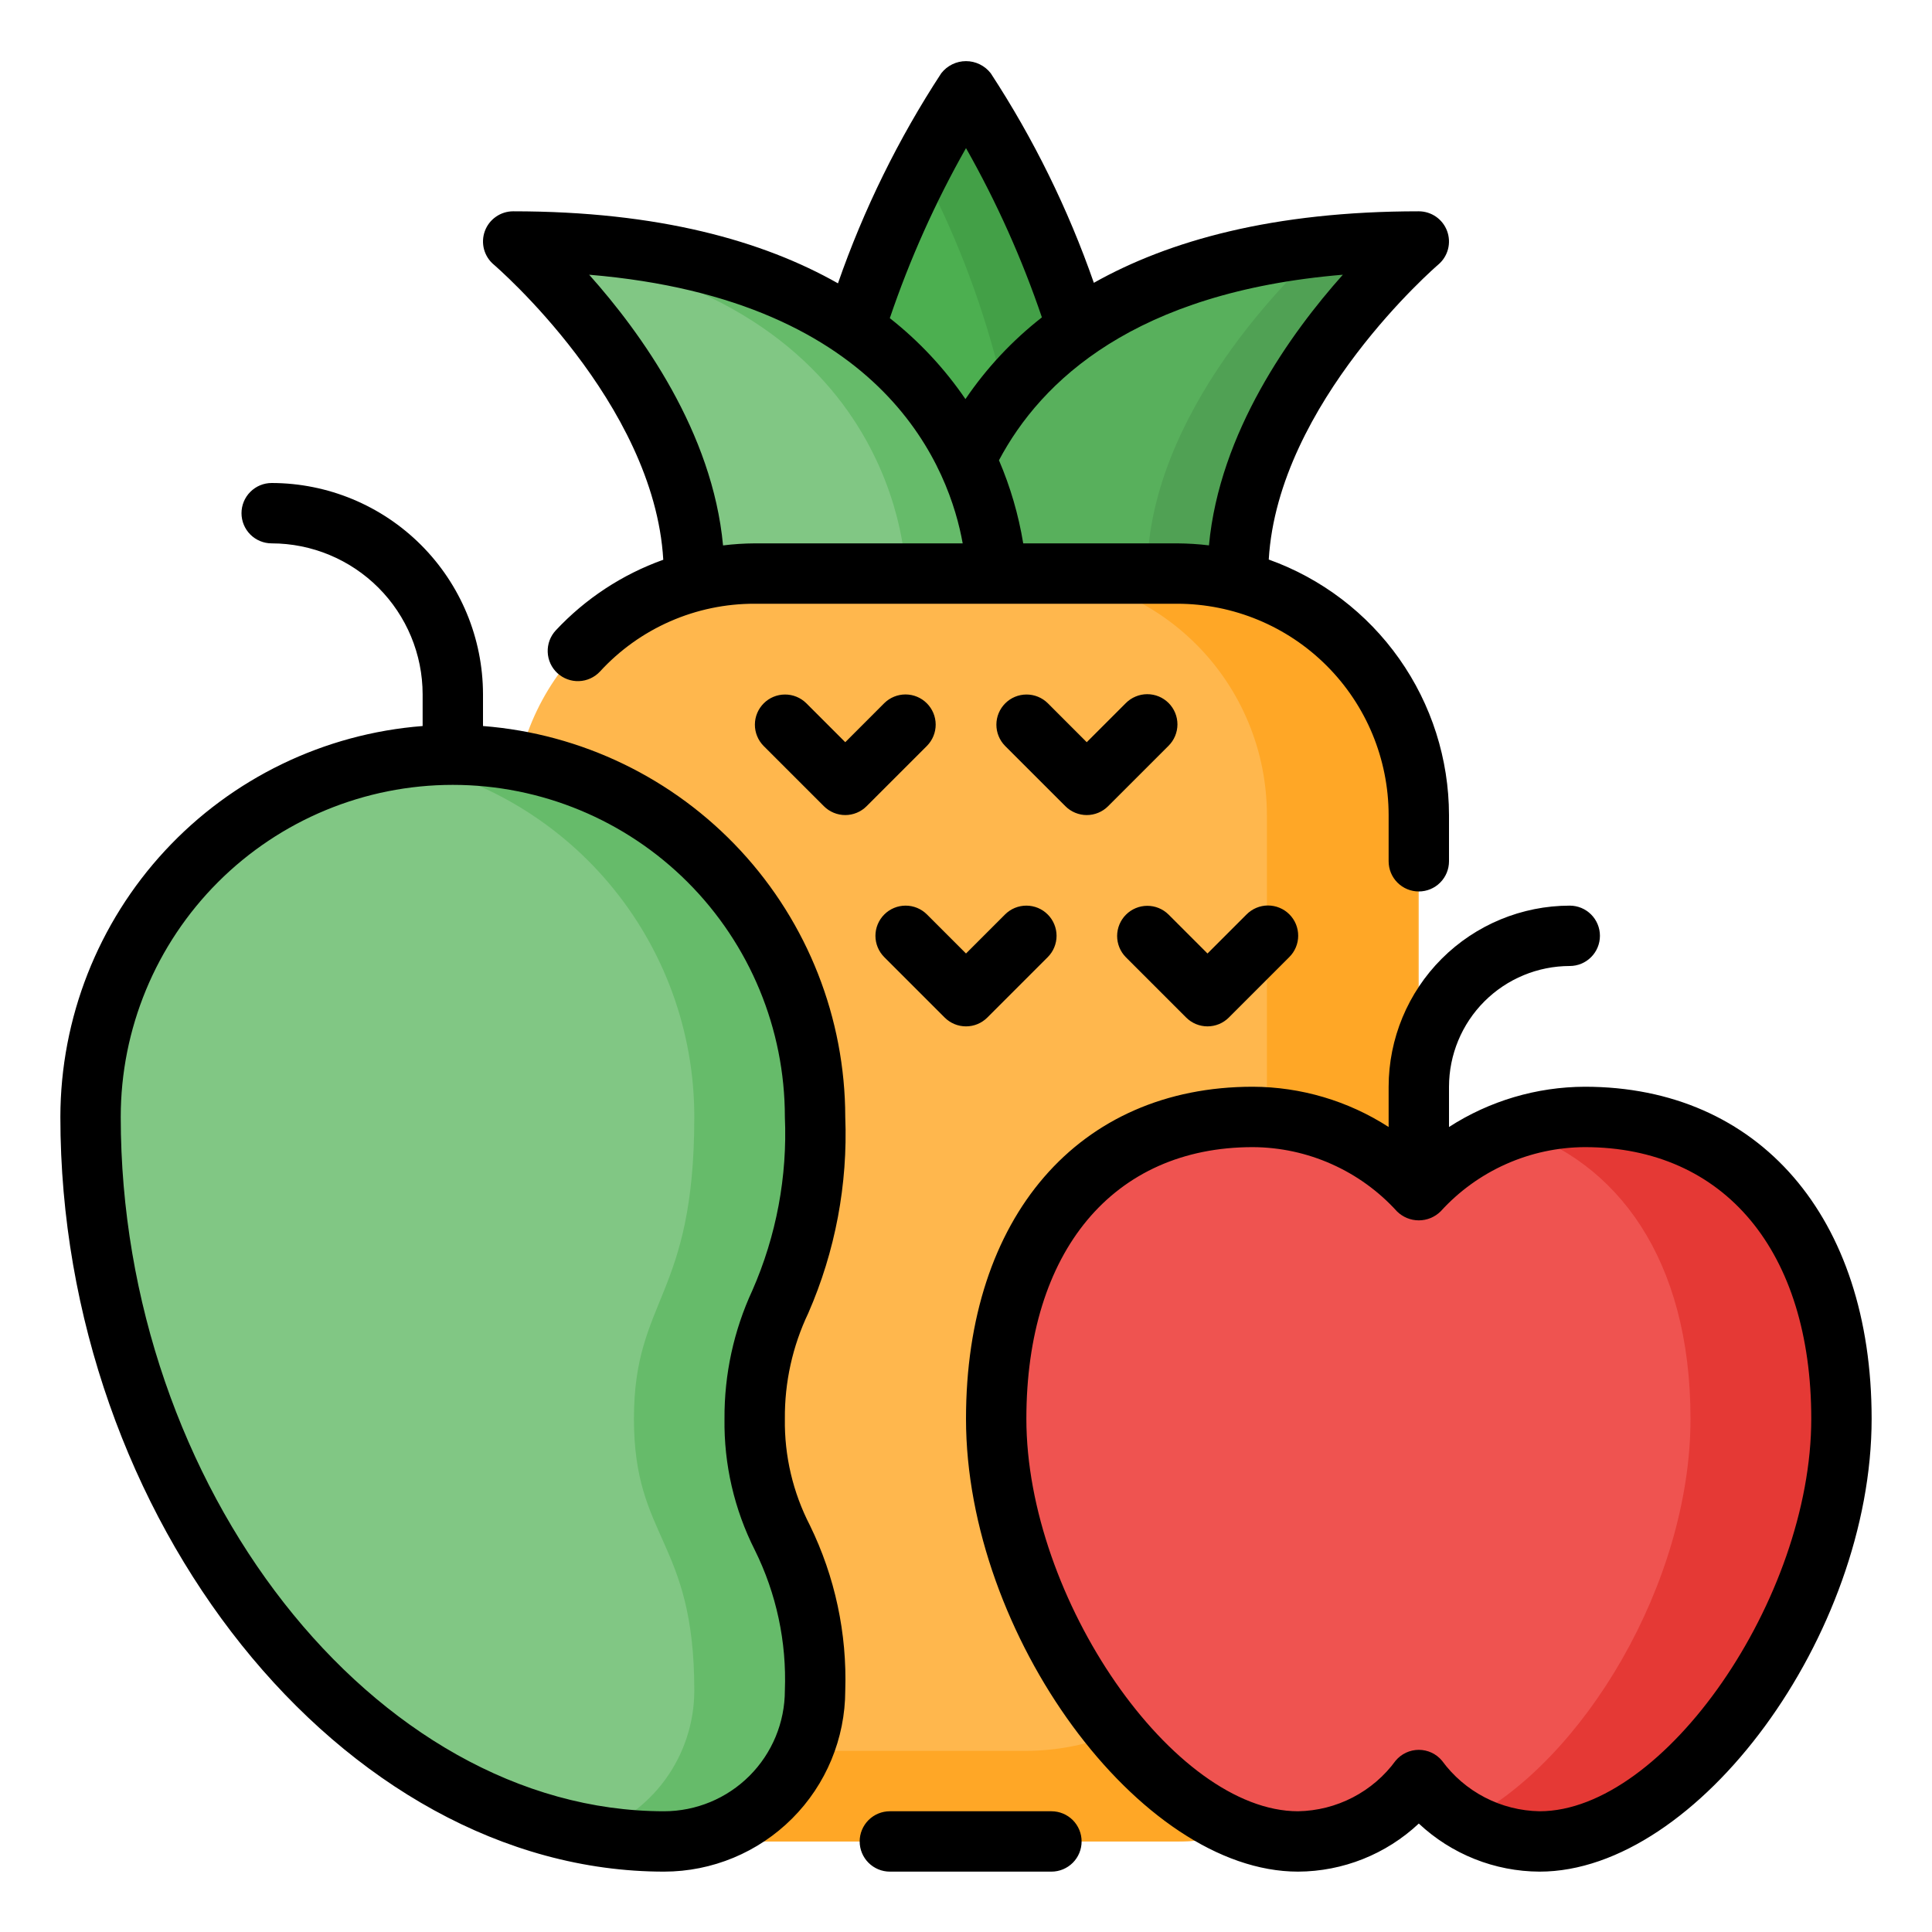
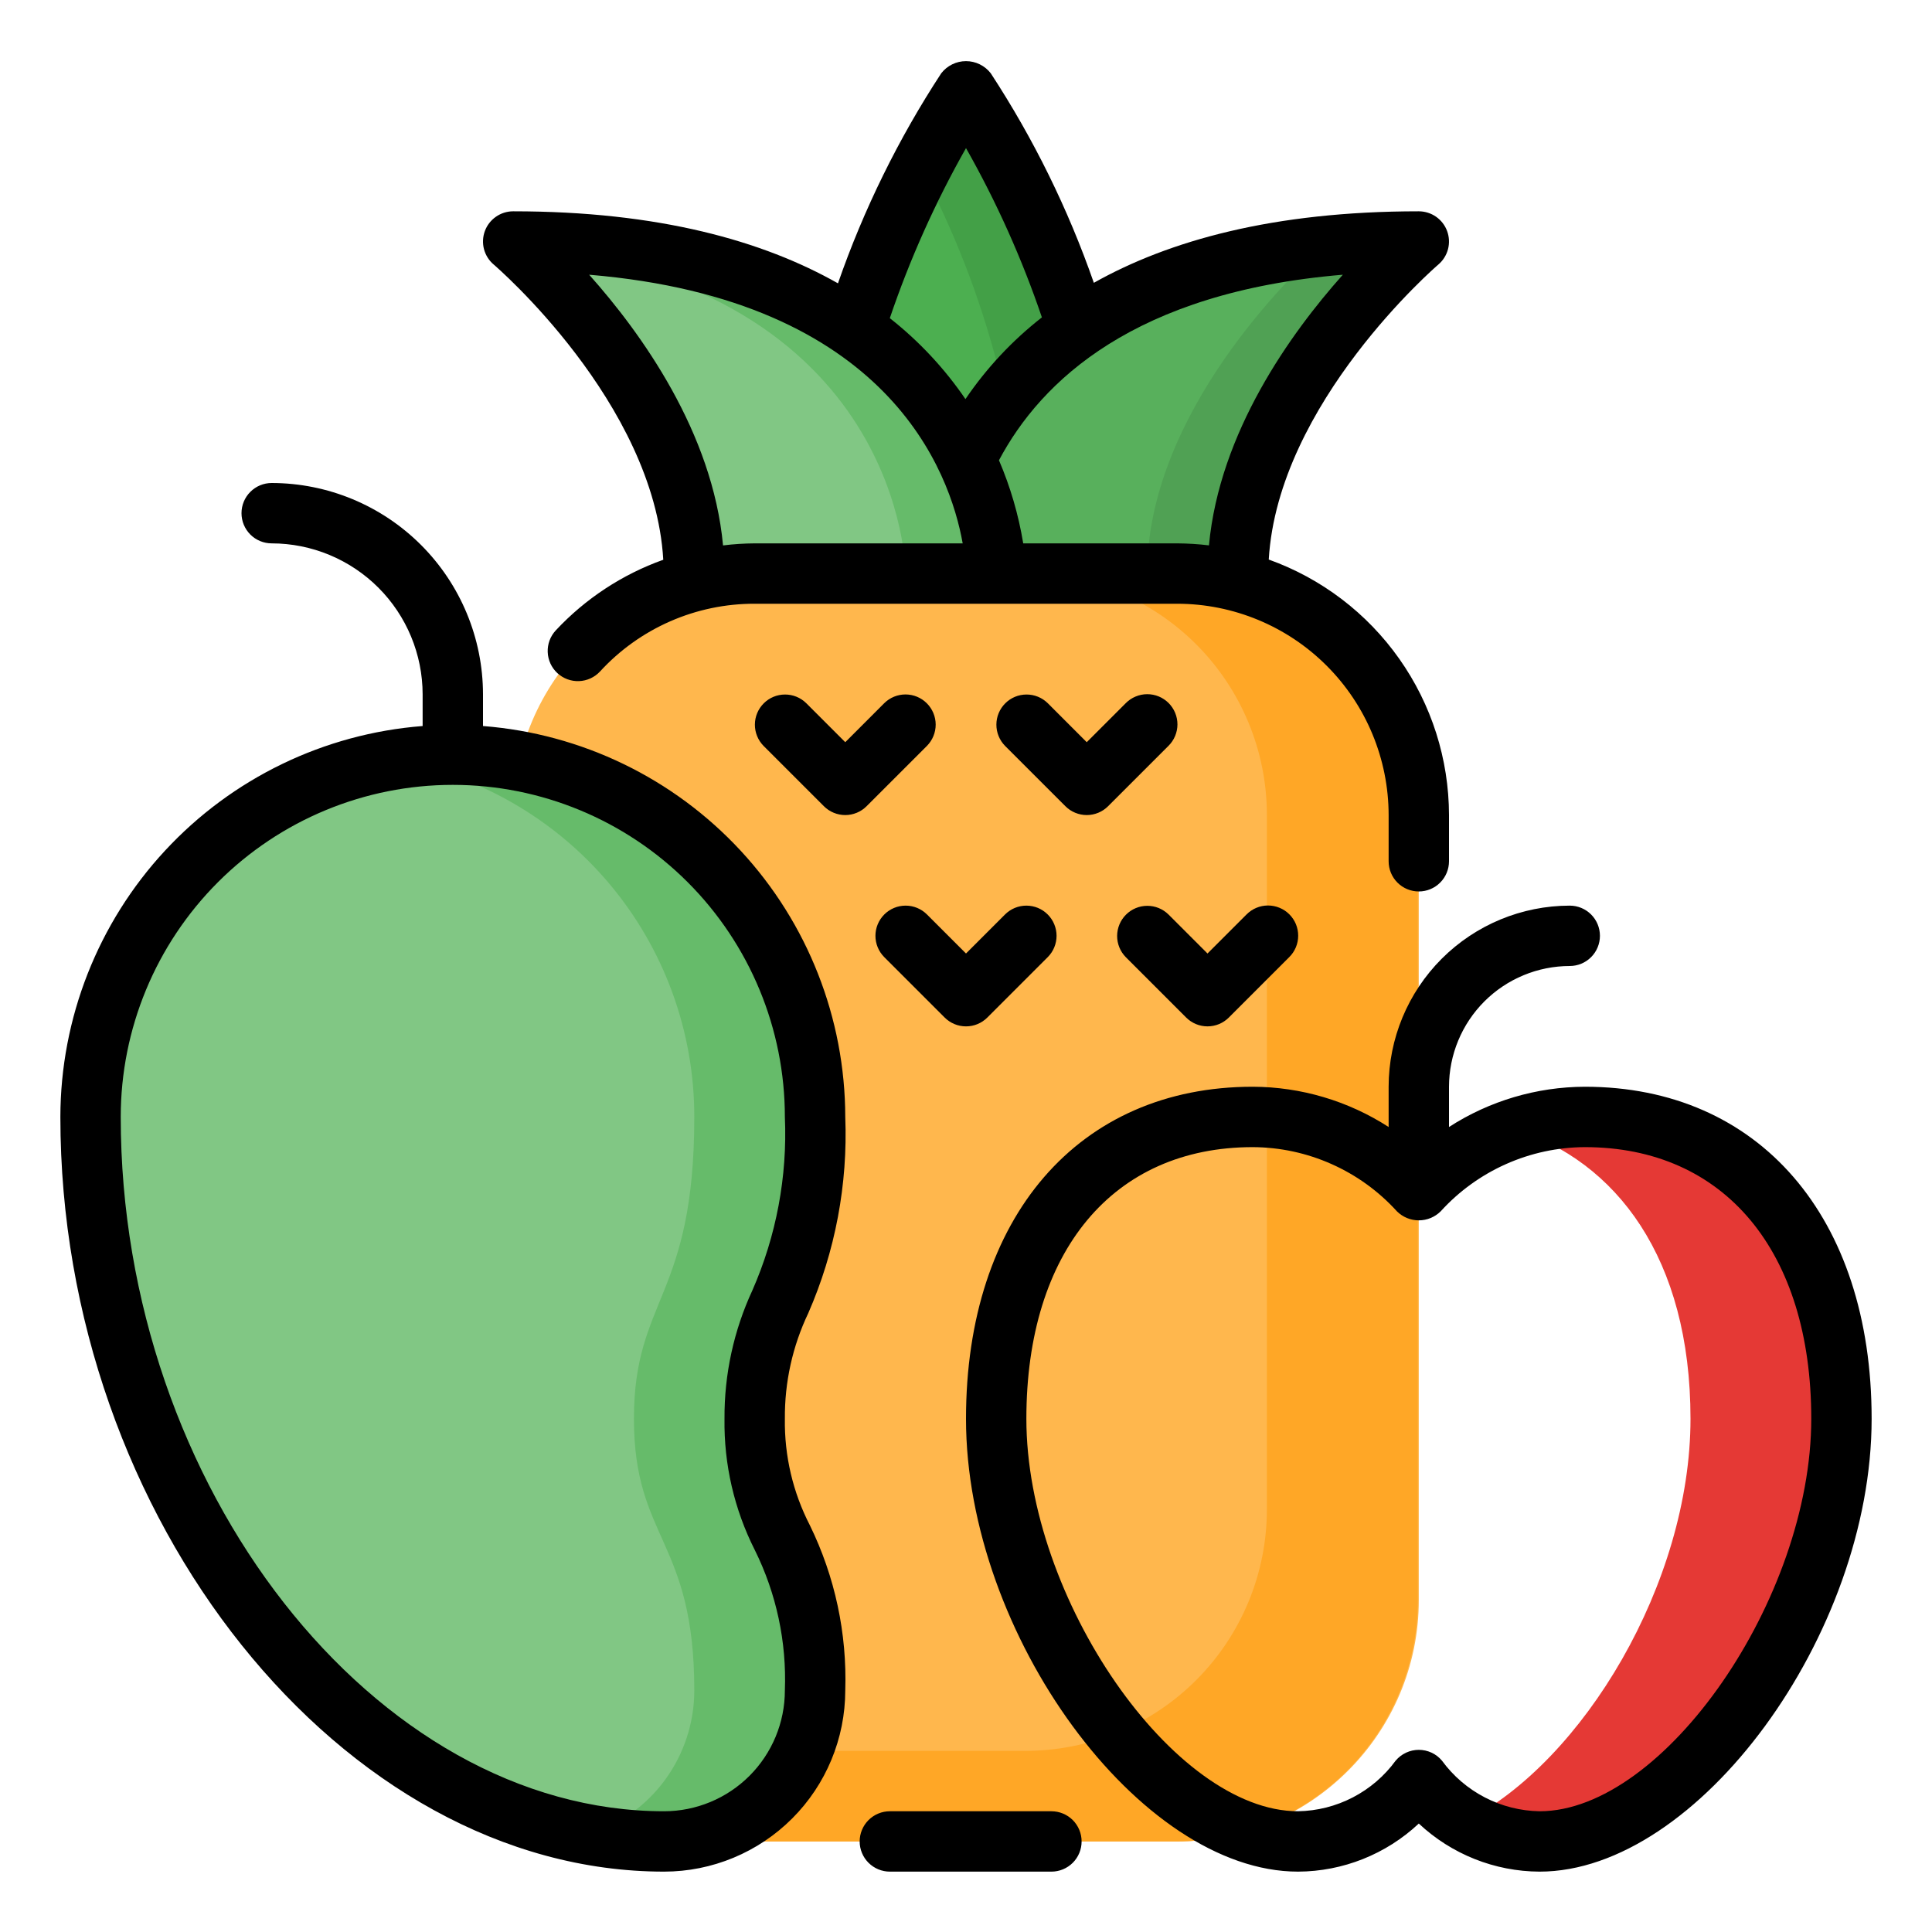
<svg xmlns="http://www.w3.org/2000/svg" width="81" height="81" viewBox="0 0 81 81" fill="none">
  <path d="M49.359 24.047H31.641C26.049 24.047 21.516 28.58 21.516 34.172V67.078C21.516 72.67 26.049 77.203 31.641 77.203H49.359C54.951 77.203 59.484 72.67 59.484 67.078V34.172C59.484 28.58 54.951 24.047 49.359 24.047Z" fill="#FFB74D" />
  <path d="M49.318 24.047H42.99C45.675 24.047 48.25 25.114 50.149 27.012C52.048 28.911 53.115 31.487 53.115 34.172V63.281C53.115 65.967 52.048 68.542 50.149 70.441C48.25 72.34 45.675 73.406 42.99 73.406H30.333C28.552 73.406 26.802 72.935 25.261 72.041C23.72 71.147 22.442 69.862 21.557 68.316C21.858 70.768 23.046 73.024 24.895 74.661C26.745 76.298 29.129 77.202 31.599 77.203H49.318C52.003 77.203 54.578 76.136 56.477 74.238C58.376 72.339 59.443 69.763 59.443 67.078V34.172C59.443 32.842 59.181 31.526 58.672 30.297C58.163 29.069 57.417 27.953 56.477 27.012C55.537 26.072 54.421 25.326 53.192 24.818C51.964 24.309 50.647 24.047 49.318 24.047Z" fill="#FFA726" />
  <path d="M34.172 24.047C34.375 16.843 36.565 9.835 40.5 3.797C44.435 9.835 46.625 16.843 46.828 24.047H34.172Z" fill="#4CAF50" />
  <path d="M46.828 24.047H43.031C42.904 18.109 41.387 12.283 38.602 7.037C39.169 5.92 39.803 4.838 40.5 3.797C44.435 9.835 46.625 16.843 46.828 24.047Z" fill="#43A047" />
  <path d="M39.234 24.047C39.234 24.047 39.234 10.125 59.484 10.125C59.484 10.125 51.891 16.547 51.891 24.047H39.234Z" fill="#58B05C" />
  <path d="M59.484 10.125C59.484 10.125 51.891 16.542 51.891 24.047H48.094C48.094 17.314 54.219 11.454 55.46 10.328C56.797 10.192 58.14 10.124 59.484 10.125Z" fill="#50A154" />
  <path d="M41.766 24.047C41.766 24.047 41.766 10.125 21.516 10.125C21.516 10.125 29.109 16.547 29.109 24.047H41.766Z" fill="#81C784" />
  <path d="M41.766 24.047H37.969C37.969 24.047 37.969 12.036 21.743 10.328C21.592 10.188 21.516 10.125 21.516 10.125C41.766 10.125 41.766 24.047 41.766 24.047Z" fill="#66BB6A" />
-   <path d="M52.523 46.828C53.834 46.835 55.128 47.113 56.326 47.645C57.524 48.176 58.599 48.948 59.484 49.915C60.37 48.948 61.445 48.176 62.643 47.645C63.84 47.113 65.135 46.835 66.445 46.828C72.387 46.828 77.203 51.096 77.203 59.484C77.203 67.872 70.488 77.203 64.547 77.203C63.563 77.187 62.595 76.947 61.718 76.501C60.841 76.055 60.077 75.415 59.484 74.629C58.892 75.415 58.128 76.055 57.251 76.501C56.373 76.947 55.406 77.187 54.422 77.203C48.48 77.203 41.766 67.872 41.766 59.484C41.766 51.096 46.582 46.828 52.523 46.828Z" fill="#EF5350" />
  <path d="M66.445 46.828C65.429 46.828 64.42 46.997 63.459 47.328C67.763 48.671 70.875 52.745 70.875 59.484C70.875 66.36 66.362 73.861 61.462 76.345C62.392 76.908 63.459 77.205 64.547 77.203C70.488 77.203 77.203 67.872 77.203 59.484C77.203 51.096 72.387 46.828 66.445 46.828Z" fill="#E53935" />
  <path d="M27.844 77.203C29.522 77.203 31.132 76.536 32.318 75.35C33.505 74.163 34.172 72.553 34.172 70.875C34.172 64.547 31.641 64.547 31.641 59.484C31.641 54.422 34.172 54.422 34.172 46.828C34.172 42.8 32.572 38.937 29.724 36.089C26.875 33.241 23.012 31.641 18.984 31.641C14.956 31.641 11.093 33.241 8.245 36.089C5.397 38.937 3.797 42.8 3.797 46.828C3.797 63.281 15.188 77.203 27.844 77.203Z" fill="#81C784" />
  <path d="M31.641 59.484C31.641 64.547 34.172 64.547 34.172 70.875C34.171 72.553 33.504 74.162 32.318 75.349C31.131 76.536 29.522 77.203 27.844 77.203C26.791 77.201 25.74 77.104 24.705 76.912C25.983 76.501 27.099 75.695 27.89 74.611C28.681 73.526 29.108 72.218 29.109 70.875C29.109 64.547 26.578 64.547 26.578 59.484C26.578 54.422 29.109 54.422 29.109 46.828C29.111 43.239 27.841 39.765 25.524 37.024C23.206 34.283 19.993 32.452 16.453 31.856C18.631 31.485 20.864 31.594 22.995 32.176C25.126 32.758 27.105 33.798 28.792 35.224C30.48 36.65 31.835 38.427 32.764 40.431C33.694 42.436 34.174 44.619 34.172 46.828C34.172 54.422 31.641 54.422 31.641 59.484Z" fill="#66BB6A" />
  <path d="M27.808 23.468C26.09 24.082 24.545 25.097 23.3 26.43C23.187 26.552 23.099 26.695 23.041 26.85C22.983 27.006 22.957 27.172 22.963 27.338C22.975 27.674 23.12 27.99 23.366 28.219C23.613 28.447 23.939 28.569 24.275 28.556C24.61 28.544 24.927 28.399 25.156 28.153C25.98 27.254 26.982 26.538 28.099 26.049C29.215 25.56 30.422 25.309 31.641 25.312H49.359C51.708 25.315 53.96 26.249 55.621 27.91C57.282 29.571 58.216 31.823 58.219 34.172V36.109C58.219 36.445 58.352 36.767 58.589 37.004C58.827 37.242 59.149 37.375 59.484 37.375C59.82 37.375 60.142 37.242 60.379 37.004C60.617 36.767 60.75 36.445 60.75 36.109V34.172C60.746 31.826 60.018 29.538 58.665 27.621C57.313 25.704 55.402 24.25 53.193 23.459C53.58 16.89 60.233 11.15 60.303 11.091C60.5 10.923 60.642 10.699 60.708 10.448C60.774 10.198 60.761 9.933 60.672 9.69C60.583 9.446 60.421 9.236 60.209 9.088C59.996 8.939 59.743 8.86 59.484 8.859C53.373 8.859 49.004 10.09 45.86 11.857C44.782 8.763 43.331 5.813 41.537 3.071C41.414 2.913 41.257 2.785 41.077 2.697C40.898 2.609 40.7 2.563 40.5 2.563C40.3 2.563 40.102 2.609 39.923 2.697C39.743 2.785 39.586 2.913 39.463 3.071C37.665 5.819 36.211 8.777 35.132 11.879C31.999 10.104 27.629 8.859 21.516 8.859C21.256 8.859 21.003 8.939 20.791 9.088C20.578 9.236 20.416 9.446 20.327 9.69C20.238 9.934 20.226 10.199 20.292 10.449C20.359 10.7 20.501 10.924 20.699 11.091C20.768 11.15 27.427 16.876 27.808 23.468ZM50.686 22.865C50.246 22.811 49.803 22.784 49.359 22.781H42.899C42.702 21.583 42.361 20.413 41.882 19.297C43.65 15.965 47.576 12.246 56.299 11.518C54.105 13.977 51.128 18.125 50.686 22.865ZM40.5 6.209C41.781 8.47 42.846 10.846 43.682 13.306C42.442 14.274 41.361 15.43 40.477 16.732C39.599 15.446 38.53 14.302 37.306 13.339C38.144 10.867 39.214 8.48 40.5 6.209ZM40.361 22.781H31.641C31.197 22.784 30.754 22.812 30.314 22.867C29.873 18.127 26.896 13.978 24.701 11.518C37.247 12.567 39.83 19.795 40.361 22.781ZM43.926 38.34C44.044 38.457 44.137 38.597 44.2 38.75C44.264 38.904 44.297 39.068 44.297 39.234C44.297 39.401 44.264 39.565 44.2 39.719C44.137 39.872 44.044 40.012 43.926 40.129L41.395 42.66C41.277 42.778 41.138 42.871 40.984 42.935C40.831 42.999 40.666 43.031 40.5 43.031C40.334 43.031 40.169 42.999 40.016 42.935C39.862 42.871 39.723 42.778 39.605 42.66L37.074 40.129C36.837 39.892 36.703 39.57 36.703 39.234C36.703 38.899 36.837 38.577 37.074 38.34C37.311 38.102 37.633 37.969 37.969 37.969C38.304 37.969 38.626 38.102 38.864 38.34L40.5 39.976L42.136 38.34C42.254 38.222 42.393 38.129 42.547 38.065C42.7 38.002 42.865 37.969 43.031 37.969C43.197 37.969 43.362 38.002 43.516 38.065C43.669 38.129 43.809 38.222 43.926 38.34ZM47.199 40.129C46.965 39.891 46.835 39.57 46.836 39.237C46.838 38.903 46.971 38.584 47.207 38.348C47.443 38.112 47.763 37.978 48.096 37.977C48.43 37.975 48.751 38.106 48.989 38.34L50.625 39.976L52.261 38.34C52.379 38.221 52.518 38.126 52.672 38.062C52.826 37.997 52.991 37.964 53.158 37.963C53.325 37.963 53.49 37.995 53.644 38.059C53.799 38.122 53.939 38.216 54.057 38.334C54.175 38.452 54.268 38.592 54.332 38.746C54.395 38.901 54.428 39.066 54.427 39.233C54.427 39.4 54.393 39.565 54.329 39.718C54.264 39.872 54.17 40.012 54.051 40.129L51.52 42.66C51.402 42.778 51.263 42.871 51.109 42.935C50.956 42.998 50.791 43.031 50.625 43.031C50.459 43.031 50.294 42.998 50.141 42.935C49.987 42.871 49.848 42.778 49.73 42.66L47.199 40.129ZM44.668 33.801L42.136 31.27C41.903 31.032 41.772 30.711 41.774 30.377C41.775 30.044 41.909 29.724 42.145 29.488C42.38 29.252 42.7 29.119 43.034 29.118C43.367 29.116 43.688 29.246 43.926 29.48L45.562 31.117L47.199 29.48C47.316 29.361 47.456 29.267 47.61 29.203C47.764 29.138 47.929 29.104 48.095 29.104C48.262 29.103 48.428 29.136 48.582 29.199C48.736 29.263 48.876 29.357 48.994 29.474C49.112 29.593 49.206 29.733 49.269 29.887C49.333 30.041 49.365 30.206 49.365 30.373C49.364 30.54 49.331 30.705 49.266 30.859C49.202 31.013 49.107 31.153 48.989 31.27L46.457 33.801C46.34 33.919 46.2 34.012 46.047 34.075C45.893 34.139 45.729 34.172 45.562 34.172C45.396 34.172 45.232 34.139 45.078 34.075C44.925 34.012 44.785 33.919 44.668 33.801ZM36.332 33.801C36.215 33.919 36.075 34.012 35.922 34.075C35.768 34.139 35.604 34.172 35.438 34.172C35.271 34.172 35.107 34.139 34.953 34.075C34.8 34.012 34.66 33.919 34.543 33.801L32.011 31.27C31.778 31.032 31.647 30.711 31.649 30.377C31.65 30.044 31.784 29.724 32.02 29.488C32.255 29.252 32.575 29.119 32.909 29.118C33.242 29.116 33.563 29.246 33.801 29.48L35.438 31.117L37.074 29.48C37.312 29.245 37.633 29.114 37.967 29.115C38.301 29.116 38.622 29.249 38.858 29.486C39.094 29.722 39.228 30.042 39.229 30.377C39.23 30.711 39.098 31.032 38.864 31.27L36.332 33.801ZM35.438 46.828C35.431 42.687 33.864 38.7 31.05 35.663C28.235 32.625 24.379 30.76 20.25 30.439V29.109C20.247 26.761 19.313 24.509 17.652 22.848C15.991 21.187 13.739 20.253 11.391 20.25C11.055 20.25 10.733 20.383 10.496 20.621C10.258 20.858 10.125 21.18 10.125 21.516C10.125 21.851 10.258 22.173 10.496 22.411C10.733 22.648 11.055 22.781 11.391 22.781C13.068 22.783 14.677 23.451 15.863 24.637C17.049 25.823 17.717 27.432 17.719 29.109V30.439C13.59 30.76 9.734 32.625 6.919 35.663C4.104 38.7 2.538 42.687 2.531 46.828C2.531 63.684 14.359 78.469 27.844 78.469C29.857 78.467 31.787 77.666 33.211 76.242C34.635 74.819 35.435 72.888 35.438 70.875C35.515 68.481 35.007 66.104 33.956 63.952C33.244 62.572 32.883 61.037 32.906 59.484C32.893 57.953 33.228 56.438 33.887 55.055C35.019 52.465 35.549 49.653 35.438 46.828ZM31.544 54.099C30.762 55.786 30.363 57.625 30.375 59.484C30.348 61.394 30.784 63.281 31.645 64.985C32.551 66.812 32.984 68.837 32.906 70.875C32.905 72.217 32.371 73.504 31.422 74.453C30.473 75.402 29.186 75.936 27.844 75.938C15.708 75.938 5.062 62.335 5.062 46.828C5.062 43.136 6.529 39.595 9.14 36.984C11.751 34.373 15.292 32.906 18.984 32.906C22.677 32.906 26.218 34.373 28.829 36.984C31.439 39.595 32.906 43.136 32.906 46.828C33.015 49.324 32.548 51.811 31.544 54.099ZM45.347 77.203C45.347 77.539 45.214 77.861 44.977 78.098C44.739 78.335 44.417 78.469 44.082 78.469H37.308C36.972 78.469 36.651 78.335 36.413 78.098C36.176 77.861 36.042 77.539 36.042 77.203C36.042 76.868 36.176 76.546 36.413 76.308C36.651 76.071 36.972 75.938 37.308 75.938H44.082C44.417 75.938 44.739 76.071 44.977 76.308C45.214 76.546 45.347 76.868 45.347 77.203ZM66.445 45.562C64.424 45.569 62.448 46.154 60.75 47.25V45.562C60.752 44.22 61.285 42.934 62.234 41.984C63.184 41.035 64.47 40.502 65.812 40.5C66.148 40.5 66.47 40.367 66.707 40.129C66.945 39.892 67.078 39.57 67.078 39.234C67.078 38.899 66.945 38.577 66.707 38.339C66.47 38.102 66.148 37.969 65.812 37.969C63.799 37.971 61.869 38.772 60.445 40.195C59.022 41.619 58.221 43.549 58.219 45.562V47.25C56.521 46.154 54.544 45.569 52.523 45.562C45.219 45.562 40.5 51.027 40.5 59.484C40.5 68.533 47.786 78.469 54.422 78.469C56.303 78.461 58.112 77.74 59.484 76.453C60.857 77.74 62.665 78.461 64.547 78.469C71.183 78.469 78.469 68.533 78.469 59.484C78.469 51.027 73.749 45.562 66.445 45.562ZM64.547 75.938C63.748 75.924 62.962 75.726 62.253 75.358C61.543 74.99 60.928 74.463 60.456 73.818C60.338 73.675 60.189 73.561 60.021 73.482C59.853 73.404 59.67 73.363 59.484 73.363C59.299 73.363 59.116 73.404 58.948 73.482C58.78 73.561 58.631 73.675 58.512 73.818C58.041 74.463 57.426 74.99 56.716 75.358C56.006 75.726 55.221 75.924 54.422 75.938C49.206 75.938 43.031 67.019 43.031 59.484C43.031 52.459 46.669 48.094 52.523 48.094C53.663 48.099 54.788 48.341 55.828 48.805C56.869 49.268 57.802 49.943 58.567 50.786C58.811 51.028 59.141 51.164 59.484 51.164C59.828 51.164 60.157 51.028 60.401 50.786C61.167 49.943 62.1 49.268 63.14 48.805C64.181 48.341 65.306 48.099 66.445 48.094C72.3 48.094 75.938 52.459 75.938 59.484C75.938 67.019 69.763 75.938 64.547 75.938Z" fill="black" />
</svg>